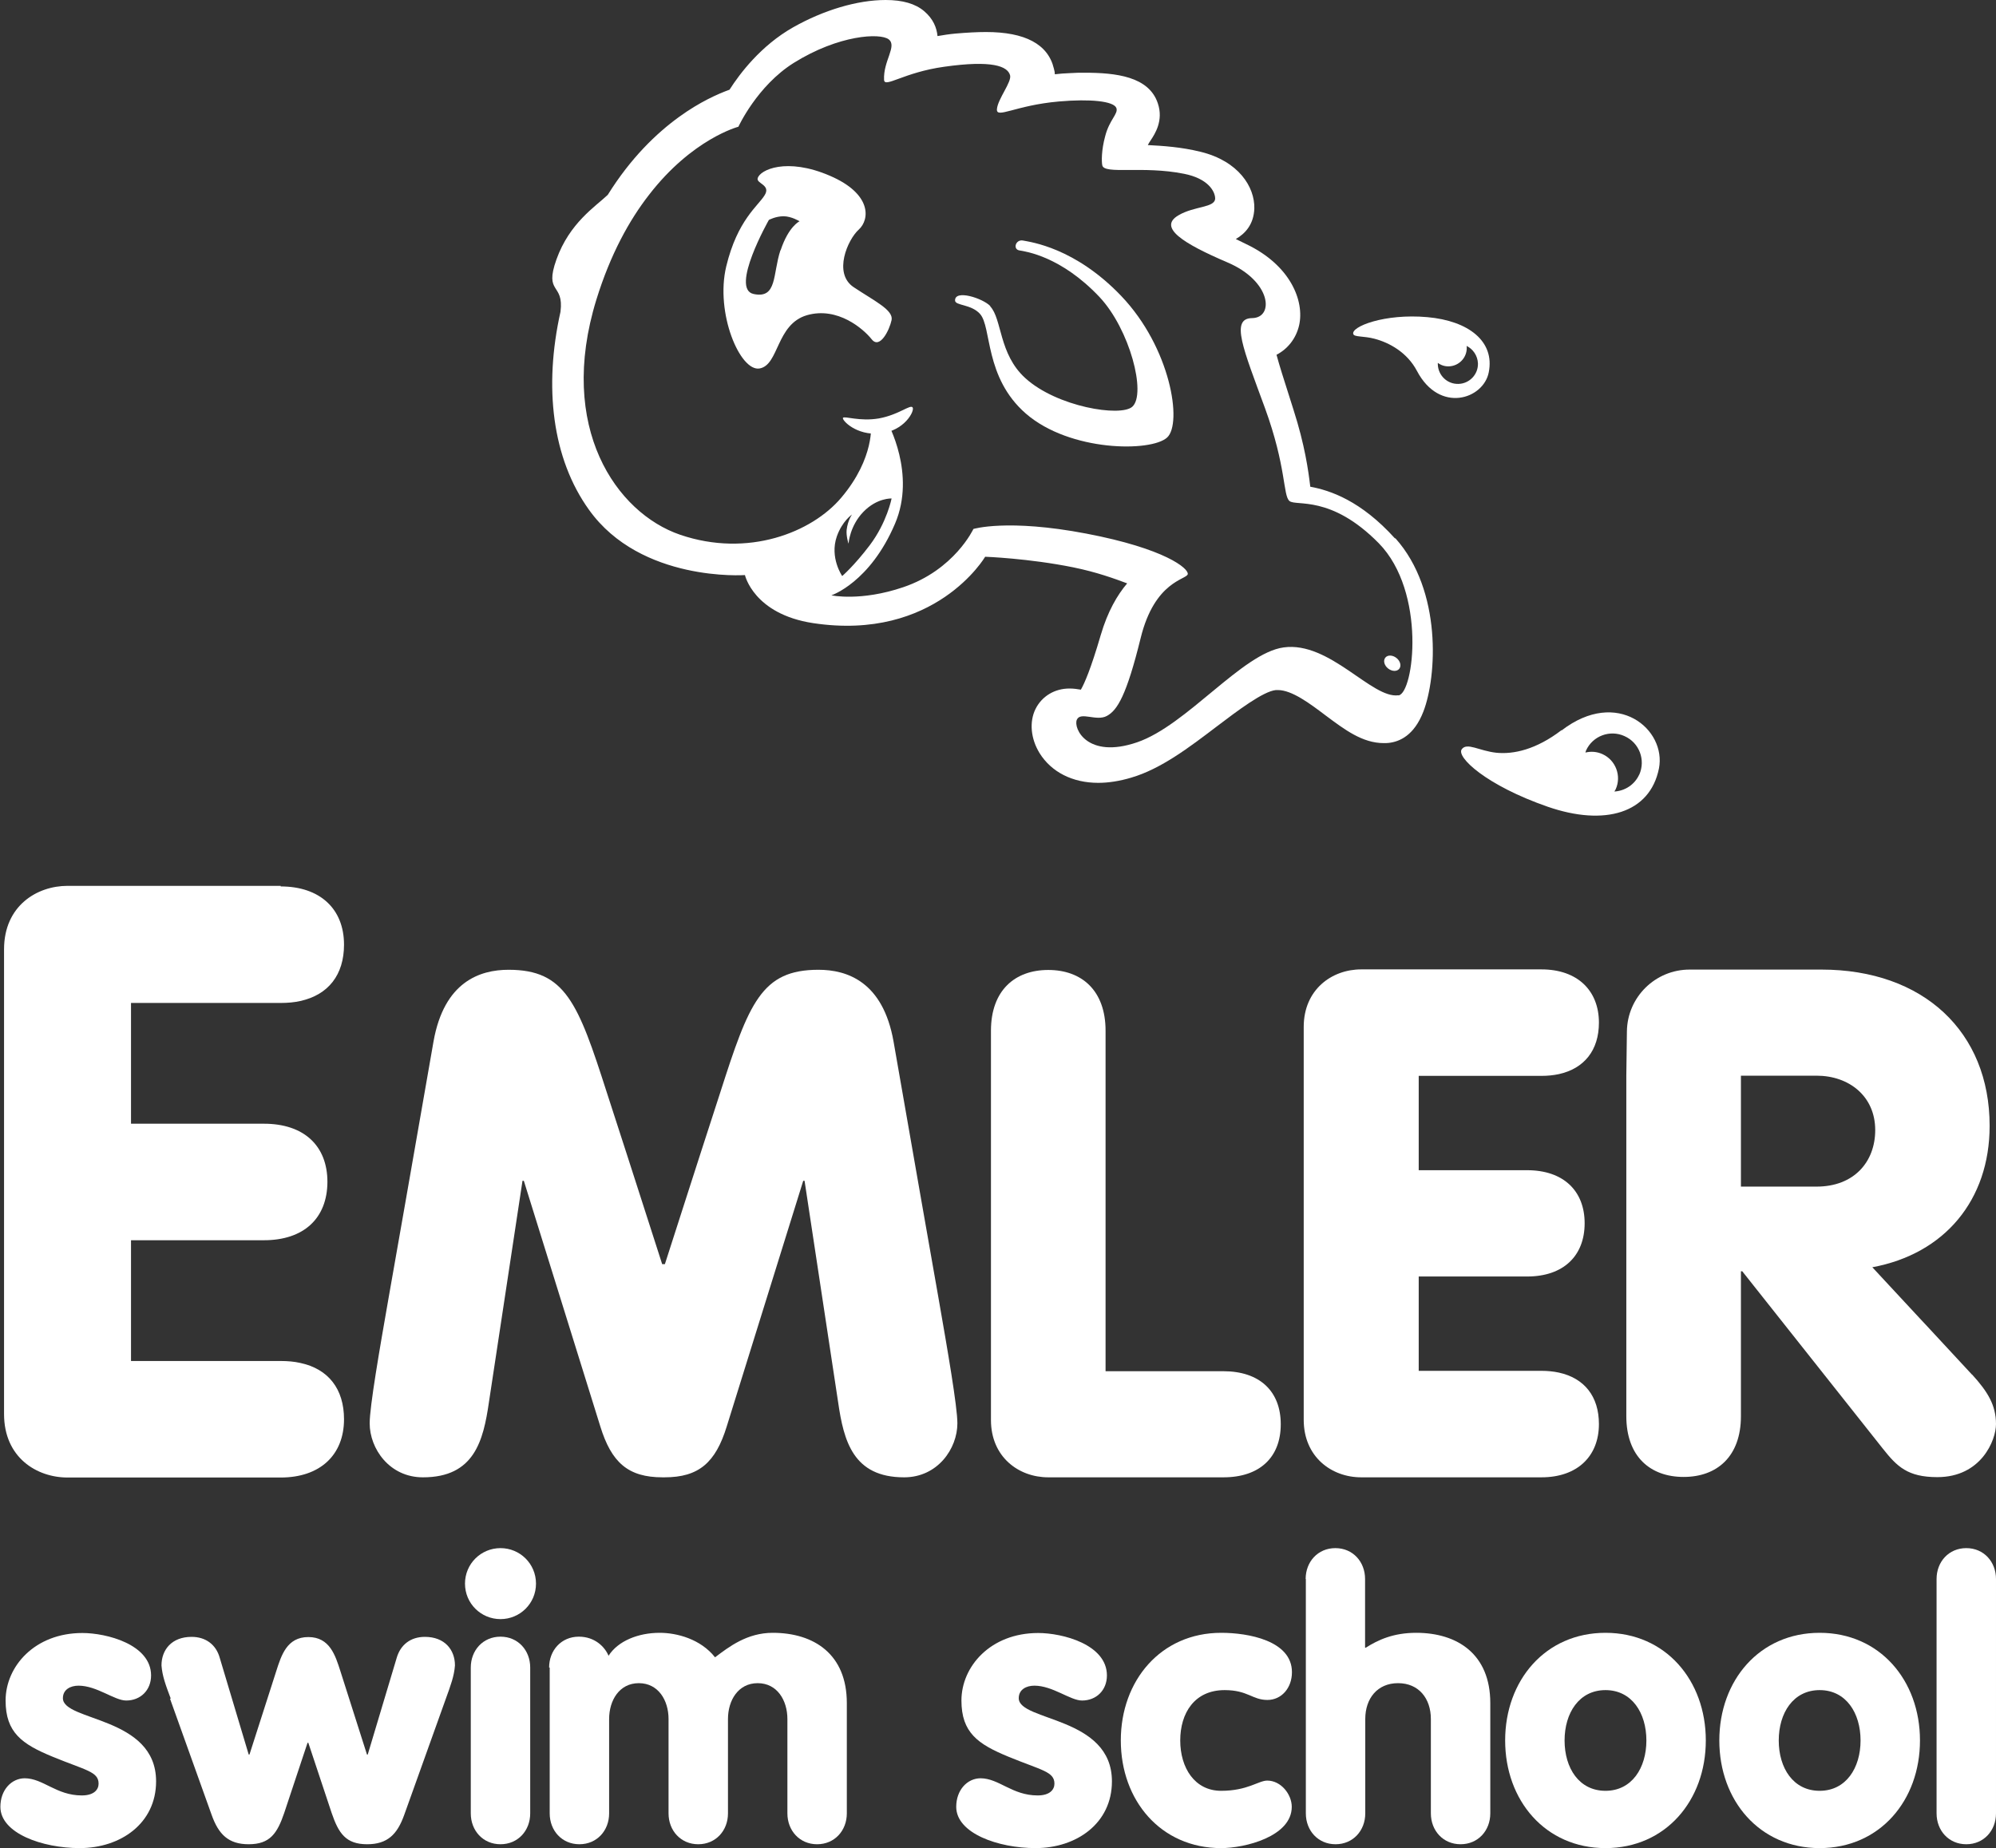
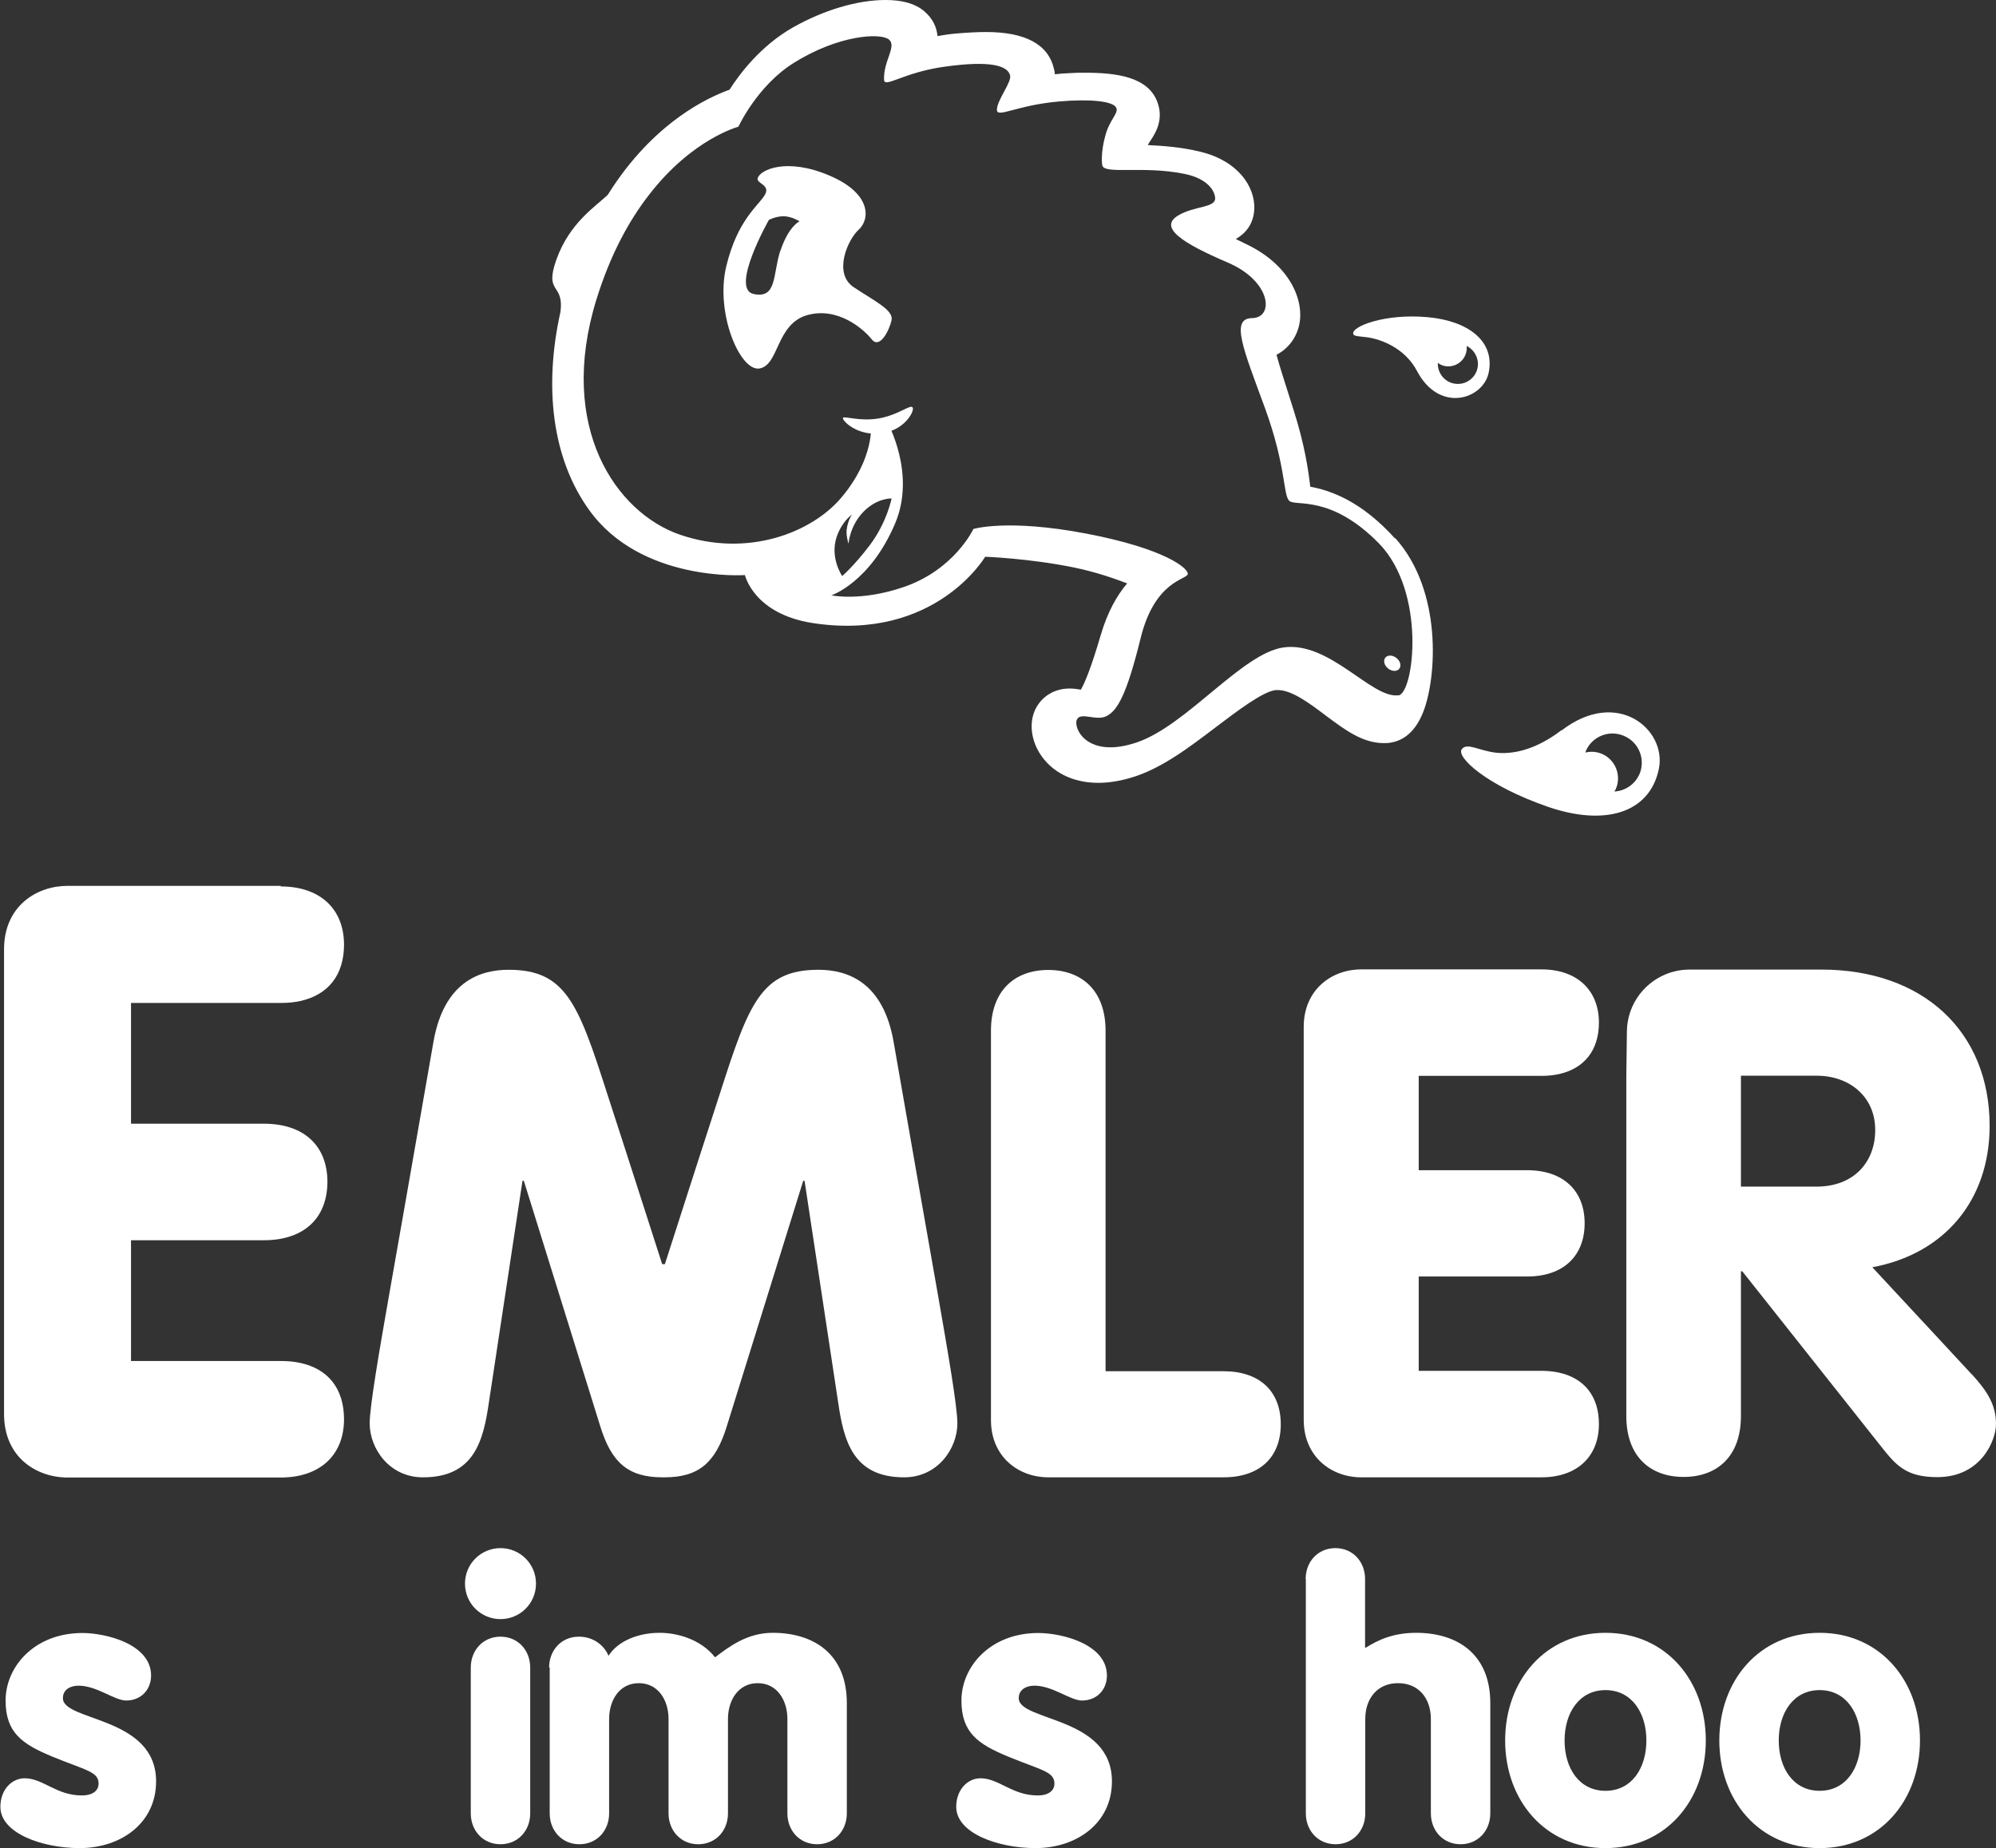
<svg xmlns="http://www.w3.org/2000/svg" viewBox="0 0 103.45 95.8">
  <rect x="0" y="0" width="103.45" height="95.8" fill="#333333" stroke="none" />
  <g fill="#fff">
    <path d="m72.52 34.67c-.12.15-.38.14-.58-.02s-.26-.41-.14-.56.38-.14.58.02.26.41.14.56z" fill-rule="evenodd" />
    <path d="m43.69 21.66c-.07.11.68.93 1.92.81 1.26-.12 1.81-1.17 1.69-1.35-.12-.17-.71.38-1.75.57-1 .17-1.79-.14-1.86-.03z" />
    <path d="m1.27 92.18c.97 0 1.64.89 2.97.89.63 0 .87-.3.87-.61 0-.63-.67-.69-2.39-1.4-1.58-.65-2.43-1.25-2.43-2.91 0-1.76 1.5-3.5 3.98-3.5 1.25 0 3.56.59 3.56 2.2 0 .77-.55 1.3-1.29 1.3-.61 0-1.52-.77-2.47-.77-.42 0-.81.2-.81.65 0 1.21 4.83.93 4.83 4.31 0 2.18-1.84 3.46-3.96 3.46-1.94 0-4.11-.77-4.11-2.14 0-.87.57-1.48 1.27-1.48z" />
-     <path d="m8.85 88.05c-.26-.69-.44-1.17-.48-1.72 0-.81.53-1.48 1.56-1.48.73 0 1.27.4 1.46 1.09l1.5 5.01h.04l1.39-4.33c.26-.81.55-1.76 1.66-1.76s1.4.95 1.66 1.76l1.38 4.33h.04l1.5-5.01c.2-.69.73-1.09 1.46-1.09 1.03 0 1.56.67 1.56 1.48-.04.55-.22 1.03-.47 1.72l-2.16 6.03c-.36 1.01-.87 1.52-1.92 1.52-1.11 0-1.48-.57-1.84-1.62l-1.21-3.64h-.04l-1.21 3.64c-.36 1.05-.73 1.62-1.84 1.62-1.05 0-1.56-.51-1.92-1.52l-2.16-6.03z" />
    <path d="m25.94 80.25c1.01 0 1.84.81 1.84 1.84s-.83 1.84-1.84 1.84-1.84-.81-1.84-1.84.83-1.84 1.84-1.84zm-1.54 6.19c0-.89.63-1.6 1.54-1.6s1.54.71 1.54 1.6v7.56c0 .89-.63 1.6-1.54 1.6s-1.54-.71-1.54-1.6z" />
    <path d="m28.46 86.44c0-.89.63-1.6 1.54-1.6.83 0 1.35.53 1.54.99.49-.77 1.54-1.19 2.65-1.19.89 0 2.12.32 2.87 1.27.73-.55 1.66-1.27 2.99-1.27 2.14 0 3.84 1.11 3.84 3.64v5.72c0 .89-.63 1.6-1.54 1.6s-1.54-.71-1.54-1.6v-4.89c0-.97-.53-1.86-1.54-1.86s-1.54.89-1.54 1.86v4.89c0 .89-.63 1.6-1.54 1.6s-1.54-.71-1.54-1.6v-4.89c0-.97-.53-1.86-1.54-1.86s-1.54.89-1.54 1.86v4.89c0 .89-.63 1.6-1.54 1.6s-1.54-.71-1.54-1.6v-7.56z" />
    <path d="m50.81 92.18c.97 0 1.64.89 2.97.89.63 0 .87-.3.87-.61 0-.63-.67-.69-2.39-1.4-1.58-.65-2.43-1.25-2.43-2.91 0-1.76 1.5-3.5 3.98-3.5 1.25 0 3.56.59 3.56 2.2 0 .77-.55 1.3-1.29 1.3-.61 0-1.52-.77-2.47-.77-.42 0-.81.2-.81.65 0 1.21 4.83.93 4.83 4.31 0 2.18-1.84 3.46-3.96 3.46-1.94 0-4.11-.77-4.11-2.14 0-.87.57-1.48 1.27-1.48z" />
-     <path d="m63.3 84.64c1.38 0 3.66.4 3.66 2.04 0 .83-.55 1.44-1.27 1.44-.79 0-1.01-.51-2.22-.51-1.56 0-2.3 1.19-2.3 2.61s.75 2.61 2.12 2.61 1.94-.53 2.39-.53c.71 0 1.27.71 1.27 1.36 0 1.54-2.43 2.14-3.66 2.14-3.13 0-5.2-2.47-5.2-5.58s2.08-5.58 5.2-5.58z" />
    <path d="m67.67 81.85c0-.89.63-1.6 1.54-1.6s1.54.71 1.54 1.6v3.56h.04c.63-.4 1.42-.77 2.61-.77 2.14 0 3.84 1.11 3.84 3.64v5.72c0 .89-.63 1.6-1.54 1.6s-1.54-.71-1.54-1.6v-4.89c0-1.07-.63-1.86-1.7-1.86s-1.7.79-1.7 1.86v4.89c0 .89-.63 1.6-1.54 1.6s-1.54-.71-1.54-1.6v-12.15z" />
    <path d="m88.41 90.22c0 3.11-2.08 5.58-5.2 5.58s-5.2-2.47-5.2-5.58 2.08-5.58 5.2-5.58 5.2 2.47 5.2 5.58zm-7.32 0c0 1.43.75 2.61 2.12 2.61s2.12-1.19 2.12-2.61-.75-2.61-2.12-2.61-2.12 1.19-2.12 2.61z" />
    <path d="m99.51 90.22c0 3.11-2.08 5.58-5.2 5.58s-5.2-2.47-5.2-5.58 2.08-5.58 5.2-5.58 5.2 2.47 5.2 5.58zm-7.32 0c0 1.43.75 2.61 2.12 2.61s2.12-1.19 2.12-2.61-.75-2.61-2.12-2.61-2.12 1.19-2.12 2.61z" />
-     <path d="m100.37 81.85c0-.89.63-1.6 1.54-1.6s1.54.71 1.54 1.6v12.15c0 .89-.63 1.6-1.54 1.6s-1.54-.71-1.54-1.6z" />
    <path d="m102.21 71.26-2.41-2.6-.3-.32-2.46-2.65c3.74-.69 6.08-3.48 6.08-7.33 0-4.88-3.44-8.1-8.72-8.1h-6.83c-1.78 0-3.23 1.43-3.25 3.21l-.03 2.28v17.66c0 2.09 1.24 3.15 2.97 3.15s2.97-1.06 2.97-3.15v-7.51h.07l7.29 9.2c.73.92 1.28 1.47 2.82 1.47 2.27 0 3.04-1.91 3.04-2.75 0-.99-.44-1.69-1.24-2.57zm-8.06-9.75h-3.92v-5.75h3.92c1.68 0 3.04 1.06 3.04 2.82 0 1.65-1.1 2.93-3.04 2.93z" />
-     <path d="m51.36 53.43c0-2.09 1.24-3.15 2.97-3.15s2.97 1.06 2.97 3.15v17.65h6.11c1.87 0 2.97 1.03 2.97 2.75s-1.1 2.75-2.97 2.75h-9.08c-1.54 0-2.97-1.06-2.97-2.97z" />
+     <path d="m51.36 53.43c0-2.09 1.24-3.15 2.97-3.15s2.97 1.06 2.97 3.15v17.65h6.11c1.87 0 2.97 1.03 2.97 2.75s-1.1 2.75-2.97 2.75h-9.08c-1.54 0-2.97-1.06-2.97-2.97" />
    <path d="m67.57 63.14v10.46c0 1.91 1.43 2.98 2.98 2.98h9.34c1.87 0 2.98-1.1 2.98-2.76 0-1.43-.75-2.38-2.08-2.67-.28-.06-.58-.09-.9-.09h-6.36v-4.89h5.62c1.88 0 2.98-1.07 2.98-2.76 0-1.68-1.1-2.75-2.98-2.75h-5.62v-4.89h6.36c.32 0 .62-.03.9-.09 1.32-.29 2.08-1.24 2.08-2.67 0-1.65-1.1-2.76-2.98-2.76h-9.34c-1.54 0-2.98 1.06-2.98 2.98v10.46" />
    <path d="m14.55 45.92h-11.05c-1.58 0-3.29 1.03-3.29 3.29v24.09c0 2.26 1.7 3.29 3.29 3.29h11.05c2.03 0 3.28-1.16 3.28-3.02 0-1.57-.81-2.61-2.27-2.92-.31-.07-.65-.1-1.01-.1h-7.76v-6.26h6.89c2.06 0 3.28-1.13 3.29-3.02 0-1.89-1.23-3.02-3.29-3.02h-6.89v-6.26h7.76c.36 0 .7-.03 1.01-.1 1.46-.32 2.27-1.36 2.27-2.92 0-1.87-1.26-3.02-3.28-3.02z" />
    <path d="m34.34 76.58c-1.78 0-2.65-.76-3.23-2.65l-3.96-12.72h-.07s-1.74 11.48-1.74 11.48c-.29 2-.76 3.89-3.42 3.89-1.74 0-2.76-1.49-2.76-2.8 0-.87.51-3.82.98-6.5l.86-4.89 1.47-8.41c.55-3.09 2.4-3.71 3.89-3.71 2.94 0 3.6 1.71 5.09 6.36l1.03 3.18.75 2.33 1.09 3.39h.07s0 0 0 0h.07l1.09-3.39.75-2.33 1.03-3.18c1.49-4.65 2.14-6.36 5.09-6.36 1.49 0 3.34.62 3.89 3.71l1.47 8.41.86 4.89c.47 2.69.98 5.63.98 6.5 0 1.31-1.02 2.8-2.76 2.8-2.65 0-3.13-1.89-3.42-3.89l-1.74-11.48h-.07l-3.96 12.72c-.58 1.89-1.45 2.65-3.23 2.65" />
    <path d="m44.25 14.89c-1.09-.72-.31-2.48.26-2.99.57-.52.69-1.85-1.5-2.79-2.25-.97-3.63-.3-3.74.13-.08.28.7.34.36.88-.33.55-1.41 1.28-1.99 3.69-.58 2.42.72 5.47 1.73 5.29s.85-2.29 2.45-2.76c1.6-.46 2.94.72 3.36 1.25s.92-.48 1.03-1c.1-.52-.88-.98-1.96-1.7zm-3.8-1.92c-.41 1.24-.16 2.53-1.39 2.27-1.24-.26.79-3.84.79-3.84s.35-.19.76-.19.83.26.83.26-.57.26-.98 1.5z" fill-rule="evenodd" />
-     <path d="m51.32 15.88c.62.65.44 2.47 1.82 3.72 1.63 1.49 4.95 2.03 5.55 1.48.73-.67-.13-4.01-1.71-5.69-1.99-2.1-3.8-2.35-4.15-2.41s-.19-.59.2-.51 2.68.36 5.08 2.87c2.57 2.69 3.18 6.61 2.38 7.34-.83.76-5.04.74-7.32-1.24-2.16-1.88-1.76-4.49-2.38-5.17-.46-.51-1.28-.42-1.29-.69-.02-.59 1.44-.12 1.83.29z" fill-rule="evenodd" />
    <path d="m80.93 37.85c-1.32 1.01-2.49 1.26-3.38 1.17-.9-.1-1.52-.55-1.79-.18-.29.4 1.26 1.87 4.46 2.98 2.95 1.02 5.29.34 5.76-1.98.4-2.02-2.15-4.2-5.04-1.98zm4.03 2.3c-.24.53-.75.85-1.29.88.02-.04.05-.07.07-.12.31-.69 0-1.51-.69-1.82-.29-.13-.59-.15-.88-.08.01-.03.02-.07.03-.1.34-.76 1.24-1.1 2-.75.76.34 1.1 1.23.76 2z" />
    <path d="m73.98 16.44c-2.23-.2-3.98.5-3.84.88.06.16.54.09 1.1.24.76.2 1.69.7 2.2 1.67 1.17 2.22 3.45 1.46 3.72.07.32-1.6-1.04-2.67-3.18-2.86zm1.61 3.46c-.57.02-1.05-.43-1.07-1.01 0-.02 0-.05 0-.08.16.12.36.19.58.18.52-.02.93-.45.92-.97 0-.03 0-.06-.01-.09.33.16.57.5.59.9.02.57-.43 1.05-1 1.07z" />
    <path d="m72.3 27.91c-1.77-1.96-3.36-2.49-4.39-2.68-.1-.84-.28-2.15-.87-3.99l-.25-.79c-.23-.72-.48-1.5-.63-2.06.58-.3 1.01-.84 1.17-1.52.29-1.27-.45-3.13-2.75-4.22-.19-.09-.37-.18-.53-.26.49-.28.93-.76.96-1.58.03-1.12-.82-2.46-2.78-2.94-1.01-.25-1.97-.31-2.74-.35.04-.08.09-.16.15-.25.22-.33.67-1.02.37-1.91-.46-1.4-2.18-1.59-3.8-1.59-.24 0-.49 0-.75.02-.28.01-.55.03-.79.06 0-.1-.02-.2-.05-.3-.3-1.26-1.49-1.89-3.52-1.89-.46 0-.99.03-1.58.08-.33.03-.64.08-.93.13-.04-.43-.22-.89-.69-1.29-.46-.39-1.12-.58-2-.58-1.46 0-3.21.52-4.8 1.42-1.67.95-2.76 2.4-3.29 3.23-.61.22-1.55.64-2.6 1.4-1.19.86-2.52 2.14-3.71 4.05-.64.61-1.98 1.45-2.66 3.35-.65 1.82.4 1.19.21 2.71-.87 3.89-.44 7.6 1.48 10.27 2.69 3.76 8.08 3.38 8.08 3.38s.45 2.02 3.53 2.49c6.34.96 8.92-3.44 8.92-3.44s2.25.08 4.57.55c1.22.25 2.12.58 2.79.83-.51.6-1.01 1.45-1.37 2.68-.52 1.78-.85 2.52-1.03 2.83-.17-.03-.37-.06-.59-.06-.77 0-1.43.4-1.76 1.06-.33.67-.25 1.54.21 2.29.61.98 1.71 1.54 3.04 1.54.53 0 1.11-.09 1.71-.27 1.54-.45 3.01-1.57 4.43-2.65 1.07-.81 2.41-1.83 3.07-1.89h.1c.73 0 1.66.7 2.48 1.32.98.73 1.9 1.43 3.01 1.43.08 0 .17 0 .25-.01.56-.06 1.32-.38 1.8-1.62.7-1.8.98-6.28-1.45-8.99zm.18 8.13c-1.37.2-3.56-2.81-5.95-2.48-2.14.29-5.02 4.04-7.6 4.92s-3.31-.73-3.12-1.17 1.02.1 1.56-.2c.54-.29 1.02-1.07 1.75-4.04s2.39-3.02 2.44-3.31-1.17-1.32-5.26-2.1-5.85-.24-5.85-.24-.98 2.12-3.64 3.02c-2.21.75-3.72.42-3.72.42s2-.66 3.3-3.72c1.1-2.58-.39-5.23-.39-5.23l-.86.06s.22 1.75-1.54 3.83c-1.52 1.8-4.83 3.12-8.35 1.92-3.3-1.13-6.39-5.55-4.34-12.19.73-2.36 1.71-4.12 2.72-5.42 2.25-2.92 4.64-3.54 4.64-3.54s.97-2.12 2.87-3.31c2.34-1.46 4.48-1.56 4.92-1.22.45.35-.29 1.12-.24 2.1.02.44 1.02-.39 3.12-.68 2.48-.35 3.28-.03 3.41.44.1.34-.63 1.22-.68 1.75s.93-.19 3.22-.39c1.61-.14 2.83-.02 2.97.34.11.3-.36.6-.58 1.46-.2.73-.19 1.32-.15 1.51.1.49 2.11.01 4.24.44 1.22.24 1.6.89 1.61 1.27 0 .5-1.07.39-1.9.88-1.08.63.24 1.46 2.53 2.44 2.29.97 2.44 2.87 1.29 2.89-1.15.01-.46 1.6.66 4.66 1.12 3.07.93 4.53 1.27 4.82s2.14-.34 4.63 2.19c2.48 2.53 1.82 7.78 1.02 7.89zm-28.5-7.87s.06-.91.77-1.64 1.46-.69 1.46-.69-.24 1.24-1.13 2.42c-.81 1.07-1.43 1.6-1.43 1.6s-.66-.95-.28-2.05c.28-.8.79-1.14.79-1.14s-.22.29-.28.8c-.03.31.09.69.09.69z" />
  </g>
</svg>